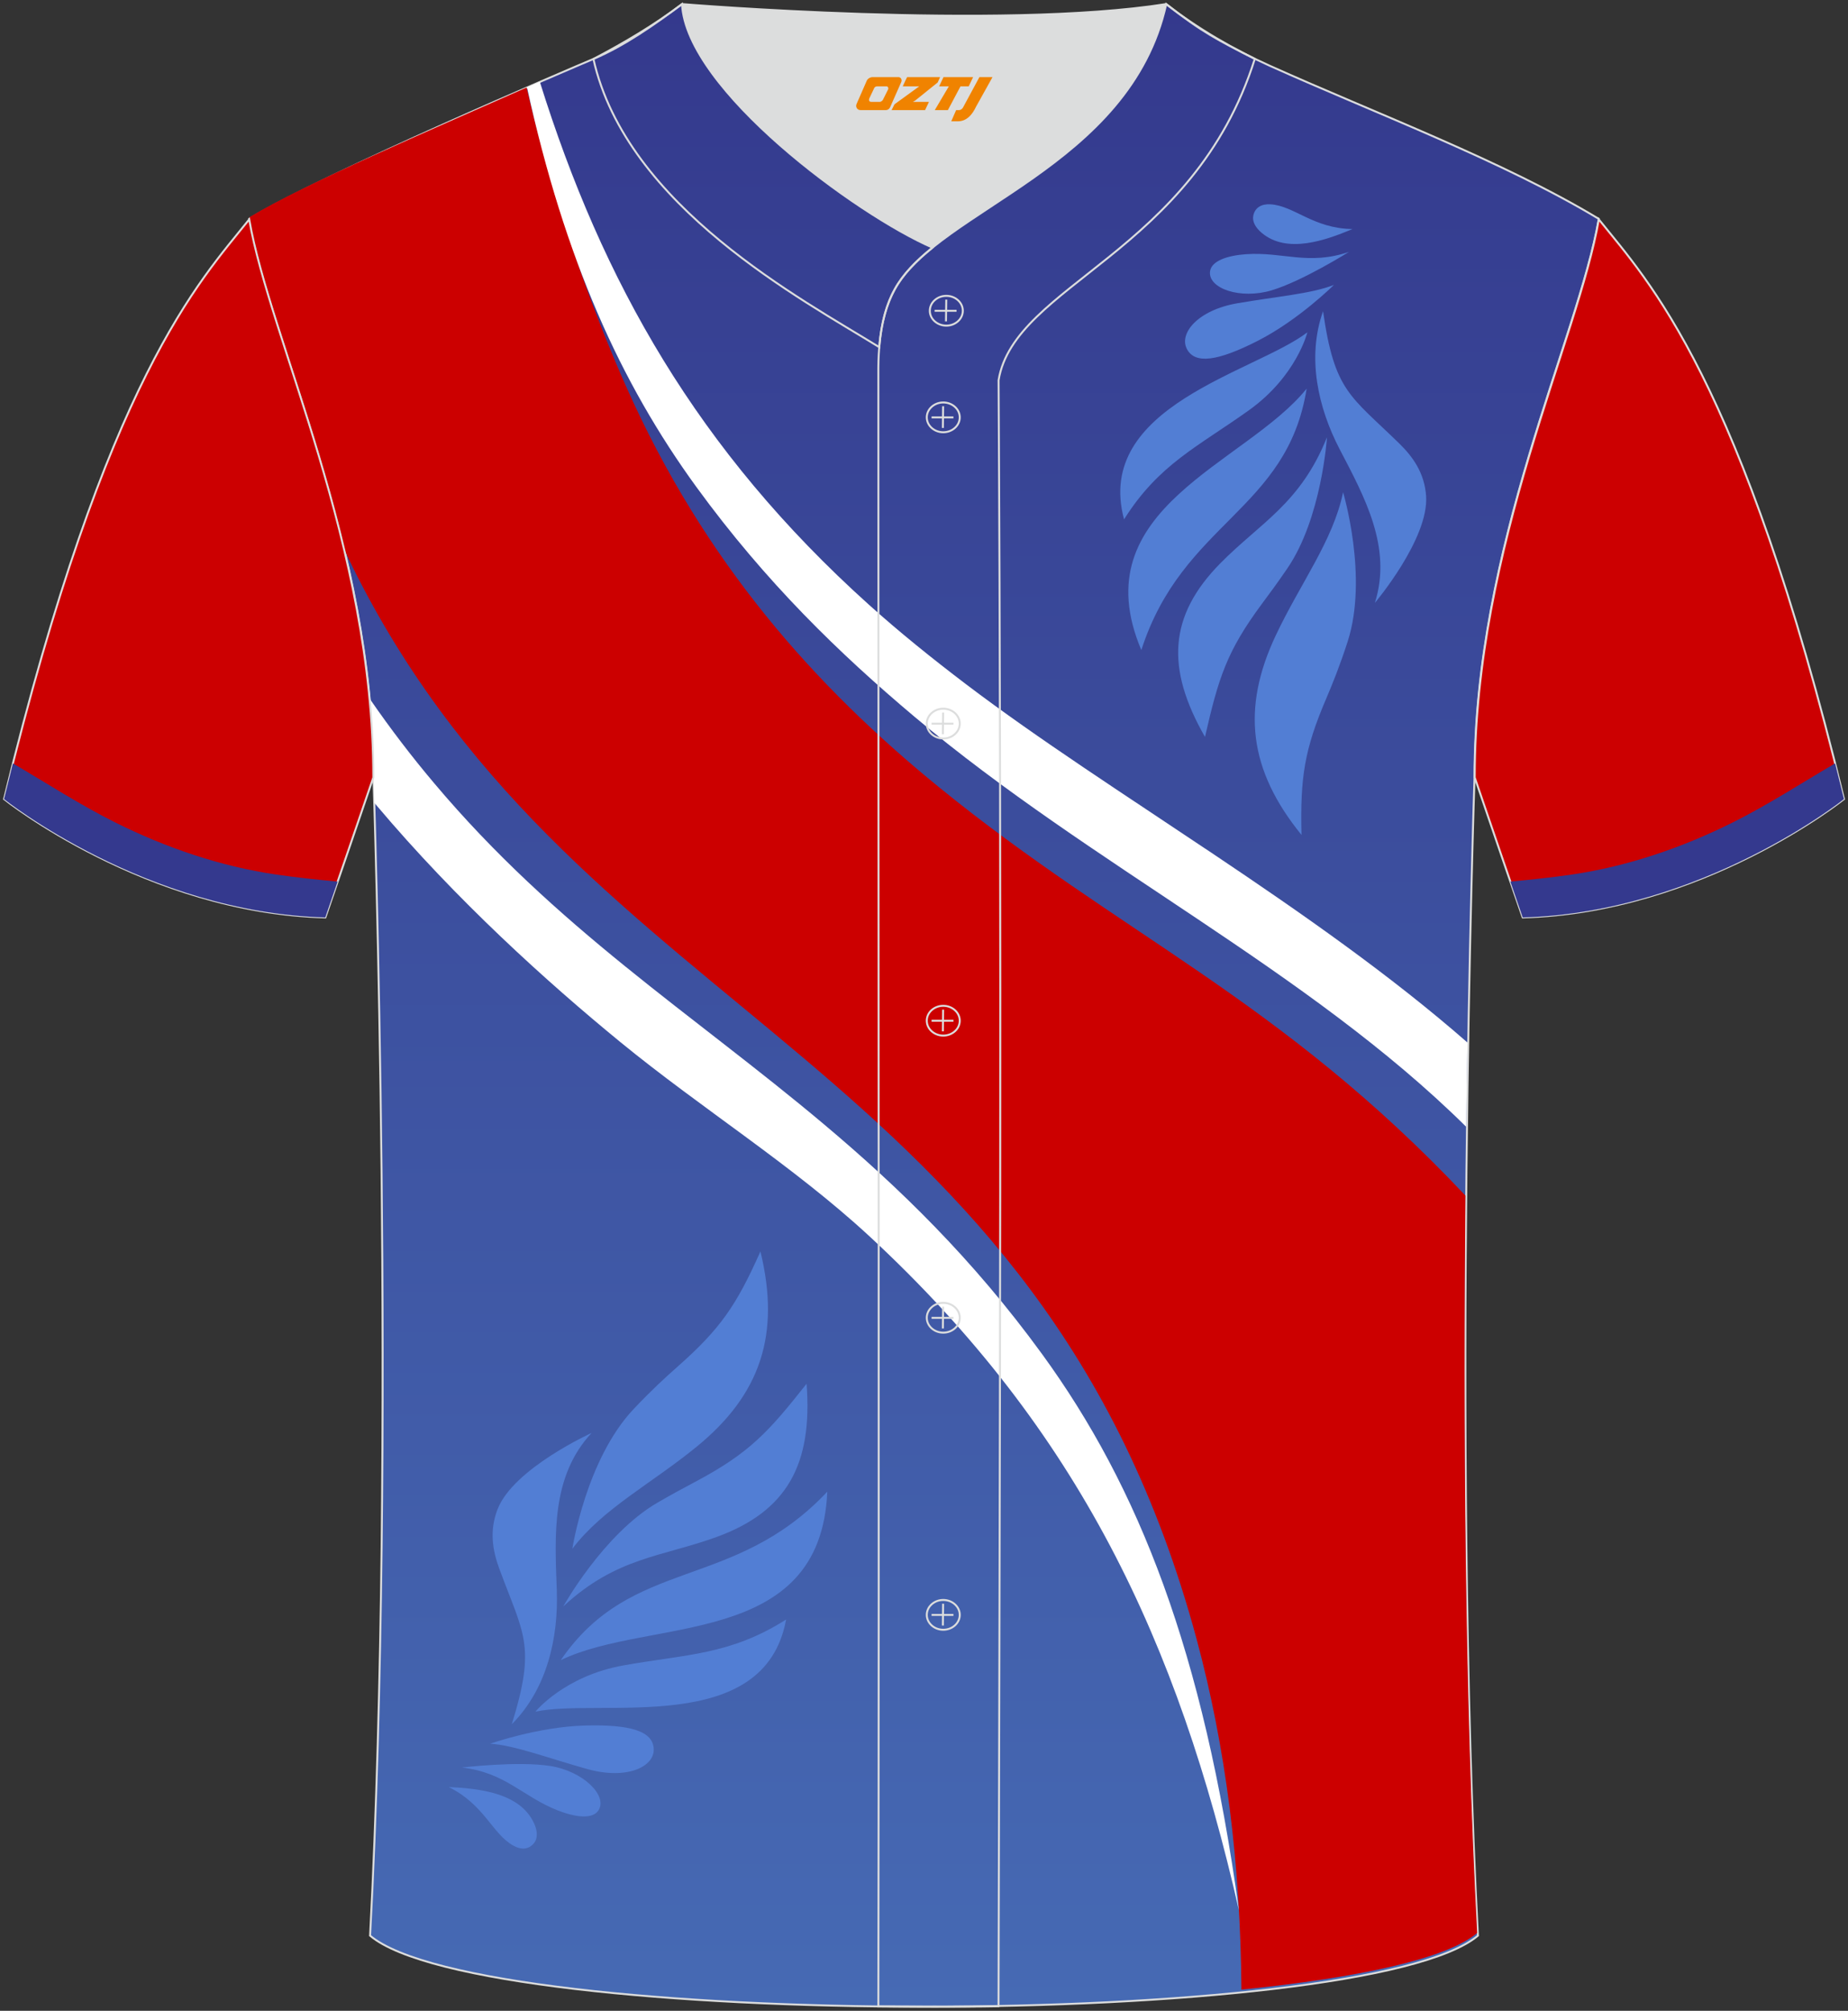
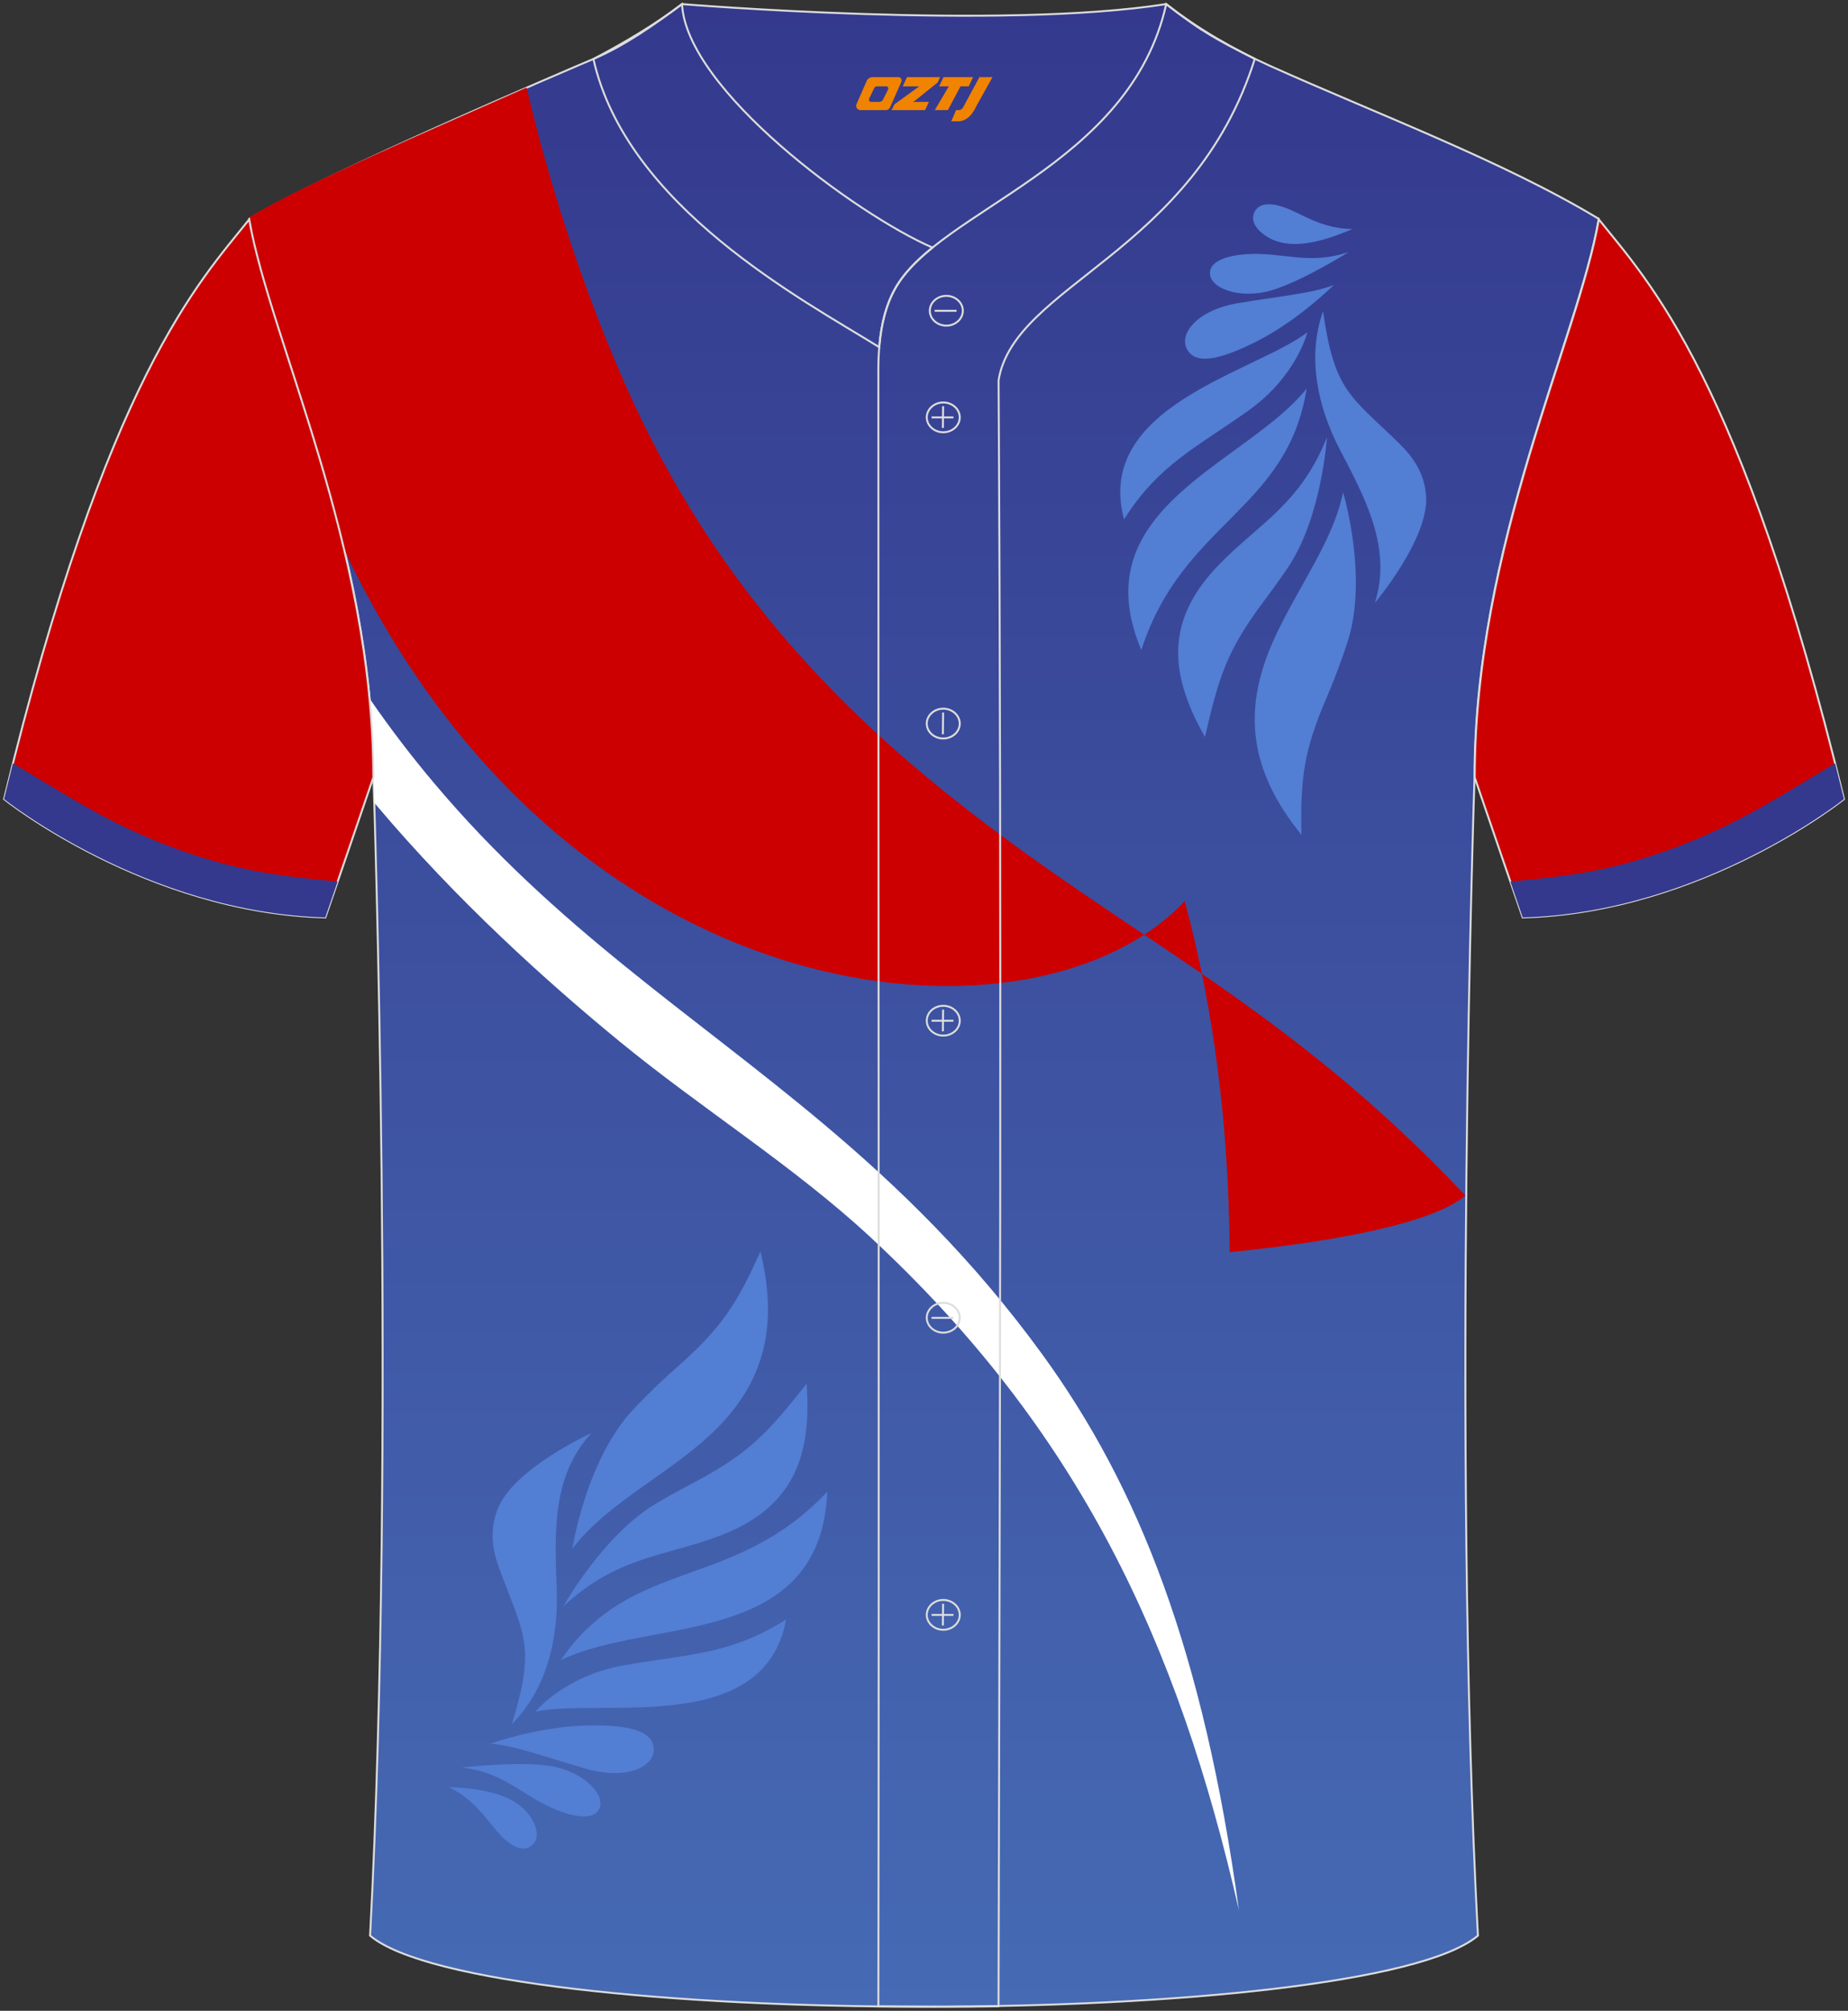
<svg xmlns="http://www.w3.org/2000/svg" version="1.1" id="图层_1" x="0px" y="0px" width="380.86px" height="414.34px" viewBox="0 0 380.86 414.34" enable-background="new 0 0 380.86 414.34" xml:space="preserve">
  <rect x="0" y="0" width="380.86" height="414.34" fill="#333333" stroke="none" />
  <g>
    <linearGradient id="SVGID_1_" gradientUnits="userSpaceOnUse" x1="190.432" y1="413.495" x2="190.432" y2="0.845">
      <stop offset="0" style="stop-color:#466AB4" />
      <stop offset="1" style="stop-color:#34398D" />
    </linearGradient>
    <path fill-rule="evenodd" clip-rule="evenodd" fill="url(#SVGID_1_)" stroke="#DCDDDD" stroke-width="0.4" stroke-miterlimit="22.926" d="   M76.27,398.85c5.38-101.42,0.7-238.67,0.7-238.67c0-47.82-21.33-90.3-25.61-115.08c15.77-9.52,66.73-31.17,70.91-32.94   c6.38-2.69,12.75-7.17,18.28-11.32c0,0,65.43,5.41,99.79,0c6.45,5.03,13.91,9.37,21.41,12.74C283.6,23.4,309.8,33.21,329.5,45.1   c-4.29,24.77-25.61,67.26-25.61,115.08c0,0-4.68,137.24,0.7,238.67C281.44,418.37,99.43,418.37,76.27,398.85z" />
    <g>
-       <path fill-rule="evenodd" clip-rule="evenodd" fill="#CC0000" d="M108.52,18.04c2.56,11,8.99,35.63,20.48,61.51    c16.24,36.57,39.19,62.04,64.49,82.63c37.55,30.57,70.22,43.54,108.52,84.17c-0.43,46.09-0.17,103.16,2.42,151.95    c-6.37,5.37-24.78,9.26-48.58,11.67c-0.2-25.94-3.21-49.92-9.27-72.34C214.17,217.76,120.57,211.45,73.39,118.27    c-0.77-1.54-1.54-3.09-2.28-4.7c-6.63-28.29-16.92-52.41-19.75-68.79C63.03,37.75,87.85,27.21,108.52,18.04z" />
+       <path fill-rule="evenodd" clip-rule="evenodd" fill="#CC0000" d="M108.52,18.04c2.56,11,8.99,35.63,20.48,61.51    c16.24,36.57,39.19,62.04,64.49,82.63c37.55,30.57,70.22,43.54,108.52,84.17c-6.37,5.37-24.78,9.26-48.58,11.67c-0.2-25.94-3.21-49.92-9.27-72.34C214.17,217.76,120.57,211.45,73.39,118.27    c-0.77-1.54-1.54-3.09-2.28-4.7c-6.63-28.29-16.92-52.41-19.75-68.79C63.03,37.75,87.85,27.21,108.52,18.04z" />
      <path fill-rule="evenodd" clip-rule="evenodd" fill="#FFFFFF" d="M76.21,144c4.29,6.22,8.69,11.96,13.19,17.29    c25.2,29.95,53.19,47.48,80.43,70.39c15.43,12.98,30.63,27.68,44.93,47.33c19.97,27.44,33.25,61.27,40.57,114.58    c-12.58-55.19-32.88-98.76-76.08-138.79c-15.71-14.55-34.64-26.35-51.42-40.09c-15.11-12.38-33.74-29.2-50.21-48.73l-0.47-0.56    c-0.11-3.64-0.18-5.63-0.18-5.63C76.95,154.46,76.69,149.19,76.21,144z" />
-       <path fill-rule="evenodd" clip-rule="evenodd" fill="#FFFFFF" d="M302.16,232.17c-32.68-32.32-77.11-53.72-113.7-84.49    c-15.43-12.98-30.63-27.68-44.93-47.32c-15.61-21.45-27.14-46.81-34.92-82.35l2.64-1.17c12.88,41.17,32.49,75.99,67.8,107.74    c6.21,5.59,12.96,11.03,20.03,16.4c29.91,22.69,71.5,45.97,103.35,73.84C302.32,220.31,302.24,226.11,302.16,232.17z" />
      <path fill-rule="evenodd" clip-rule="evenodd" fill="#527ED4" d="M276.8,101.43c0,0,5.25,17.46,0.93,30.81    c-1.63,5.02-3.1,8.64-4.36,11.6c-4.56,10.64-5.42,16.33-5.14,28.2c-10.87-13.37-12.41-26.07-5.3-41.12    C267.98,120.21,274.77,111.36,276.8,101.43L276.8,101.43L276.8,101.43z M272.67,64.13c-3.38,9.56-1.01,19.9,3.4,28.39    c5.11,9.8,10.91,20.26,7.28,31.71c0,0,11.17-13.21,10.56-22.04c-0.33-4.73-2.73-8.07-5.49-10.77    C278.25,81.48,275.05,80.72,272.67,64.13L272.67,64.13L272.67,64.13z M278.74,47.2c-5.57,2.33-13.52,5.19-18.74,0.76    c-1.25-1.06-1.97-2.34-1.7-3.55c0.37-1.71,1.75-2.41,3.51-2.31C266.69,42.36,270.61,47.08,278.74,47.2L278.74,47.2L278.74,47.2z     M278.02,51.9c-8.41,2.86-13.59-0.05-21.22,0.48c-3.75,0.26-7.2,1.35-7.43,3.61c-0.34,3.49,6.28,5.73,12.65,3.85    C268.39,57.95,278.02,51.9,278.02,51.9L278.02,51.9L278.02,51.9z M274.92,58.7c0,0-7.23,7.19-15.61,11.48    c-8.39,4.29-13.07,4.91-14.71,1.71c-1.65-3.2,2.26-8,10.42-9.4C263.16,61.08,270.33,60.53,274.92,58.7L274.92,58.7L274.92,58.7z     M269.44,68.48c-10.83,8.25-44.05,15.19-37.78,38.54c7.16-11.38,15.21-14.96,25.74-22.49C267.23,77.5,269.44,68.48,269.44,68.48    L269.44,68.48L269.44,68.48z M269.29,80.08c-12.54,15.59-46.48,24.54-34.07,53.87C243.72,107.54,265.29,105.26,269.29,80.08    L269.29,80.08L269.29,80.08z M273.48,90.1c-5.46,13.65-13.69,17.57-21.99,25.98c-10.65,10.81-11.26,21.61-3.15,35.77    c2.78-12.13,4.42-17.57,11.77-27.48c1.47-1.97,3.16-4.26,5.15-7.17C272.41,106.81,273.48,90.1,273.48,90.1z" />
      <path fill-rule="evenodd" clip-rule="evenodd" fill="#527ED4" d="M117.96,319.13c0,0,2.8-18.37,12.61-28.77    c3.69-3.91,6.63-6.6,9.09-8.77c8.84-7.81,12.13-12.66,17.06-23.72c4.16,17.07,0.04,29.44-13.09,40.19    C134.31,305.69,124.19,310.87,117.96,319.13L117.96,319.13L117.96,319.13z M105.48,355.28c7.3-7.33,9.63-17.88,9.27-27.63    c-0.41-11.26-1.18-23.42,7.17-32.38c0,0-16.06,7.28-19.36,15.68c-1.77,4.5-1.01,8.62,0.35,12.31    C107.92,336.87,110.54,338.96,105.48,355.28L105.48,355.28L105.48,355.28z M92.48,368.23c6.15,0.29,14.71,1.13,17.6,7.5    c0.69,1.53,0.78,3.01,0.01,4.01c-1.09,1.4-2.66,1.46-4.24,0.59C101.46,377.95,99.91,371.9,92.48,368.23L92.48,368.23L92.48,368.23    z M95.21,364.21c8.99,1.04,12.48,5.99,19.75,8.84c3.57,1.4,7.23,1.91,8.42-0.08c1.84-3.06-3.28-8.03-9.97-9.08    C106.71,362.83,95.21,364.21,95.21,364.21L95.21,364.21L95.21,364.21z M101.03,359.3c0,0,9.79-3.46,19.4-3.74    c9.6-0.28,14.18,1.19,14.3,4.86c0.12,3.66-5.58,6.37-13.7,4.1C112.9,362.25,106.05,359.62,101.03,359.3L101.03,359.3L101.03,359.3    z M110.35,352.69c0,0,5.97-7.35,18.11-9.52c13-2.33,21.97-2.11,33.55-9.46C157.56,357.96,123.93,349.84,110.35,352.69    L110.35,352.69L110.35,352.69z M115.57,342.08c18.37-8.88,53.54-2.28,54.93-34.71C151.11,327.97,130.25,320.64,115.57,342.08    L115.57,342.08L115.57,342.08z M116.08,331.02c10.99-10.19,20.28-10.19,31.61-14.32c14.53-5.29,19.81-14.97,18.54-31.57    c-7.86,9.95-11.75,14.25-22.86,20.16c-2.21,1.17-4.78,2.55-7.87,4.34C124.38,316.09,116.08,331.02,116.08,331.02z" />
    </g>
    <path fill-rule="evenodd" clip-rule="evenodd" fill="#CC0001" stroke="#DCDDDD" stroke-width="0.4" stroke-miterlimit="22.926" d="   M329.51,45.21c10.24,12.79,29.35,32.41,50.52,119.44c0,0-29.18,23.37-66.21,24.39c0,0-7.17-20.82-9.89-28.84   C303.92,112.44,325.23,69.97,329.51,45.21z" />
    <path fill-rule="evenodd" clip-rule="evenodd" fill="#34398E" d="M357.17,169.44c7.2-3.6,14.07-8.06,21.03-12.14   c0.6,2.4,1.21,4.85,1.83,7.36c0,0-29.18,23.37-66.21,24.39c0,0-1.07-3.11-2.54-7.39c4.22-0.4,8.54-0.85,12.69-1.46   C335.5,178.51,346.77,174.64,357.17,169.44z" />
    <path fill-rule="evenodd" clip-rule="evenodd" fill="#CC0001" stroke="#DCDDDD" stroke-width="0.4" stroke-miterlimit="22.926" d="   M51.36,45.21C41.12,58.01,22,77.62,0.84,164.65c0,0,29.18,23.37,66.21,24.39c0,0,7.17-20.82,9.89-28.84   C76.94,112.44,55.63,69.97,51.36,45.21z" />
    <path fill-rule="evenodd" clip-rule="evenodd" fill="#34398E" d="M23.69,169.44c-7.2-3.6-14.07-8.06-21.03-12.14   c-0.6,2.4-1.21,4.85-1.83,7.36c0,0,29.18,23.37,66.21,24.39c0,0,1.07-3.11,2.54-7.39c-4.22-0.4-8.54-0.85-12.69-1.46   C45.36,178.51,34.09,174.64,23.69,169.44z" />
    <path fill-rule="evenodd" clip-rule="evenodd" fill="none" stroke="#DCDDDD" stroke-width="0.4" stroke-miterlimit="22.926" d="   M140.56,0.85c-5.88,4.41-11.76,7.88-18.26,11.31c6.82,30.45,43.15,49.63,58.9,59.37c0.43-5.16,1.57-8.98,3.2-11.92   c1.67-3.06,4.4-5.85,7.78-8.59C176.43,44.18,141.45,18.45,140.56,0.85z" />
-     <path fill-rule="evenodd" clip-rule="evenodd" fill="#DCDDDD" d="M192.19,51.02c14.78-11.95,42.06-22.78,48.16-50.18   c-34.36,5.41-99.79,0-99.79,0C141.45,18.45,176.43,44.18,192.19,51.02z" />
    <path fill-rule="evenodd" clip-rule="evenodd" fill="none" stroke="#DCDDDD" stroke-width="0.4" stroke-miterlimit="22.926" d="   M258.6,12.15c-7.73-3.99-10.62-5.35-18.25-11.31c-7.49,33.66-46.97,42.31-55.94,58.76c-2.05,3.69-3.31,8.75-3.39,16.1   c0,112.61,0.19,225.12,0,337.73c8.35,0,16.42,0.13,24.77-0.03c0.26-111.62,0.66-223.47,0.01-335.06   C209.07,58.56,245.94,52.22,258.6,12.15z" />
    <g>
      <g>
        <path fill-rule="evenodd" clip-rule="evenodd" fill="none" stroke="#DCDDDD" stroke-width="0.4" stroke-miterlimit="22.926" d="     M195.03,67.1c1.87,0,3.4-1.38,3.4-3.07c0-1.7-1.54-3.07-3.4-3.07c-1.87,0-3.4,1.38-3.4,3.07     C191.62,65.73,193.16,67.1,195.03,67.1z" />
-         <line fill-rule="evenodd" clip-rule="evenodd" fill="none" stroke="#DCDDDD" stroke-width="0.4" stroke-miterlimit="22.926" x1="195.02" y1="61.74" x2="194.96" y2="66.22" />
        <line fill-rule="evenodd" clip-rule="evenodd" fill="none" stroke="#DCDDDD" stroke-width="0.4" stroke-miterlimit="22.926" x1="192.62" y1="64.04" x2="197.14" y2="64.04" />
      </g>
      <g>
        <path fill-rule="evenodd" clip-rule="evenodd" fill="none" stroke="#DCDDDD" stroke-width="0.4" stroke-miterlimit="22.926" d="     M194.4,89.07c1.87,0,3.4-1.38,3.4-3.07c0-1.69-1.54-3.07-3.4-3.07c-1.87,0-3.4,1.38-3.4,3.07C191,87.69,192.53,89.07,194.4,89.07     z" />
        <line fill-rule="evenodd" clip-rule="evenodd" fill="none" stroke="#DCDDDD" stroke-width="0.4" stroke-miterlimit="22.926" x1="194.37" y1="83.71" x2="194.32" y2="88.18" />
        <line fill-rule="evenodd" clip-rule="evenodd" fill="none" stroke="#DCDDDD" stroke-width="0.4" stroke-miterlimit="22.926" x1="191.99" y1="86.01" x2="196.5" y2="86.01" />
      </g>
      <g>
        <path fill-rule="evenodd" clip-rule="evenodd" fill="none" stroke="#DCDDDD" stroke-width="0.4" stroke-miterlimit="22.926" d="     M194.4,152.17c1.87,0,3.4-1.38,3.4-3.07c0-1.69-1.54-3.07-3.4-3.07c-1.87,0-3.4,1.38-3.4,3.07     C191,150.8,192.53,152.17,194.4,152.17z" />
        <line fill-rule="evenodd" clip-rule="evenodd" fill="none" stroke="#DCDDDD" stroke-width="0.4" stroke-miterlimit="22.926" x1="194.37" y1="146.82" x2="194.32" y2="151.3" />
-         <line fill-rule="evenodd" clip-rule="evenodd" fill="none" stroke="#DCDDDD" stroke-width="0.4" stroke-miterlimit="22.926" x1="191.99" y1="149.12" x2="196.5" y2="149.12" />
      </g>
      <g>
        <path fill-rule="evenodd" clip-rule="evenodd" fill="none" stroke="#DCDDDD" stroke-width="0.4" stroke-miterlimit="22.926" d="     M194.4,213.39c1.87,0,3.4-1.37,3.4-3.07c0-1.69-1.54-3.07-3.4-3.07c-1.87,0-3.4,1.37-3.4,3.07     C191,212.01,192.53,213.39,194.4,213.39z" />
        <line fill-rule="evenodd" clip-rule="evenodd" fill="none" stroke="#DCDDDD" stroke-width="0.4" stroke-miterlimit="22.926" x1="194.37" y1="208.04" x2="194.32" y2="212.51" />
        <line fill-rule="evenodd" clip-rule="evenodd" fill="none" stroke="#DCDDDD" stroke-width="0.4" stroke-miterlimit="22.926" x1="191.99" y1="210.33" x2="196.5" y2="210.33" />
      </g>
      <g>
        <path fill-rule="evenodd" clip-rule="evenodd" fill="none" stroke="#DCDDDD" stroke-width="0.4" stroke-miterlimit="22.926" d="     M194.4,274.6c1.87,0,3.4-1.38,3.4-3.07c0-1.69-1.54-3.07-3.4-3.07c-1.87,0-3.4,1.38-3.4,3.07S192.53,274.6,194.4,274.6z" />
-         <line fill-rule="evenodd" clip-rule="evenodd" fill="none" stroke="#DCDDDD" stroke-width="0.4" stroke-miterlimit="22.926" x1="194.37" y1="269.25" x2="194.32" y2="273.73" />
        <line fill-rule="evenodd" clip-rule="evenodd" fill="none" stroke="#DCDDDD" stroke-width="0.4" stroke-miterlimit="22.926" x1="191.99" y1="271.55" x2="196.5" y2="271.55" />
      </g>
      <g>
        <path fill-rule="evenodd" clip-rule="evenodd" fill="none" stroke="#DCDDDD" stroke-width="0.4" stroke-miterlimit="22.926" d="     M194.4,335.82c1.87,0,3.4-1.37,3.4-3.07c0-1.69-1.54-3.07-3.4-3.07c-1.87,0-3.4,1.38-3.4,3.07     C191,334.44,192.53,335.82,194.4,335.82z" />
        <line fill-rule="evenodd" clip-rule="evenodd" fill="none" stroke="#DCDDDD" stroke-width="0.4" stroke-miterlimit="22.926" x1="194.37" y1="330.46" x2="194.32" y2="334.94" />
        <line fill-rule="evenodd" clip-rule="evenodd" fill="none" stroke="#DCDDDD" stroke-width="0.4" stroke-miterlimit="22.926" x1="191.99" y1="332.76" x2="196.5" y2="332.76" />
      </g>
    </g>
  </g>
  <g>
    <path fill="#F08300" d="M201.85,15.89l-3.4,6.3c-0.2,0.3-0.5,0.5-0.8,0.5h-0.6l-1,2.3h1.2c2,0.1,3.2-1.5,3.9-3L204.55,15.89h-2.5L201.85,15.89z" />
    <polygon fill="#F08300" points="194.65,15.89 ,200.55,15.89 ,199.65,17.79 ,197.95,17.79 ,195.35,22.69 ,192.65,22.69 ,195.55,17.79 ,193.55,17.79 ,194.45,15.89" />
    <polygon fill="#F08300" points="188.65,20.99 ,188.15,20.99 ,188.65,20.69 ,193.25,16.99 ,193.75,15.89 ,186.95,15.89 ,186.65,16.49 ,186.05,17.79 ,188.85,17.79 ,189.45,17.79 ,184.35,21.49    ,183.75,22.69 ,190.35,22.69 ,190.65,22.69 ,191.45,20.99" />
    <path fill="#F08300" d="M185.15,15.89H179.85C179.35,15.89,178.85,16.19,178.65,16.59L176.55,21.39C176.25,21.99,176.65,22.69,177.35,22.69h5.2c0.4,0,0.7-0.2,0.9-0.6L185.75,16.89C185.95,16.39,185.65,15.89,185.15,15.89z M183.05,18.39L181.95,20.59C181.75,20.89,181.45,20.99,181.35,20.99l-1.8,0C179.35,20.99,178.95,20.89,179.15,20.29l1-2.1c0.1-0.3,0.4-0.4,0.7-0.4h1.9   C182.95,17.79,183.15,18.09,183.05,18.39z" />
  </g>
</svg>